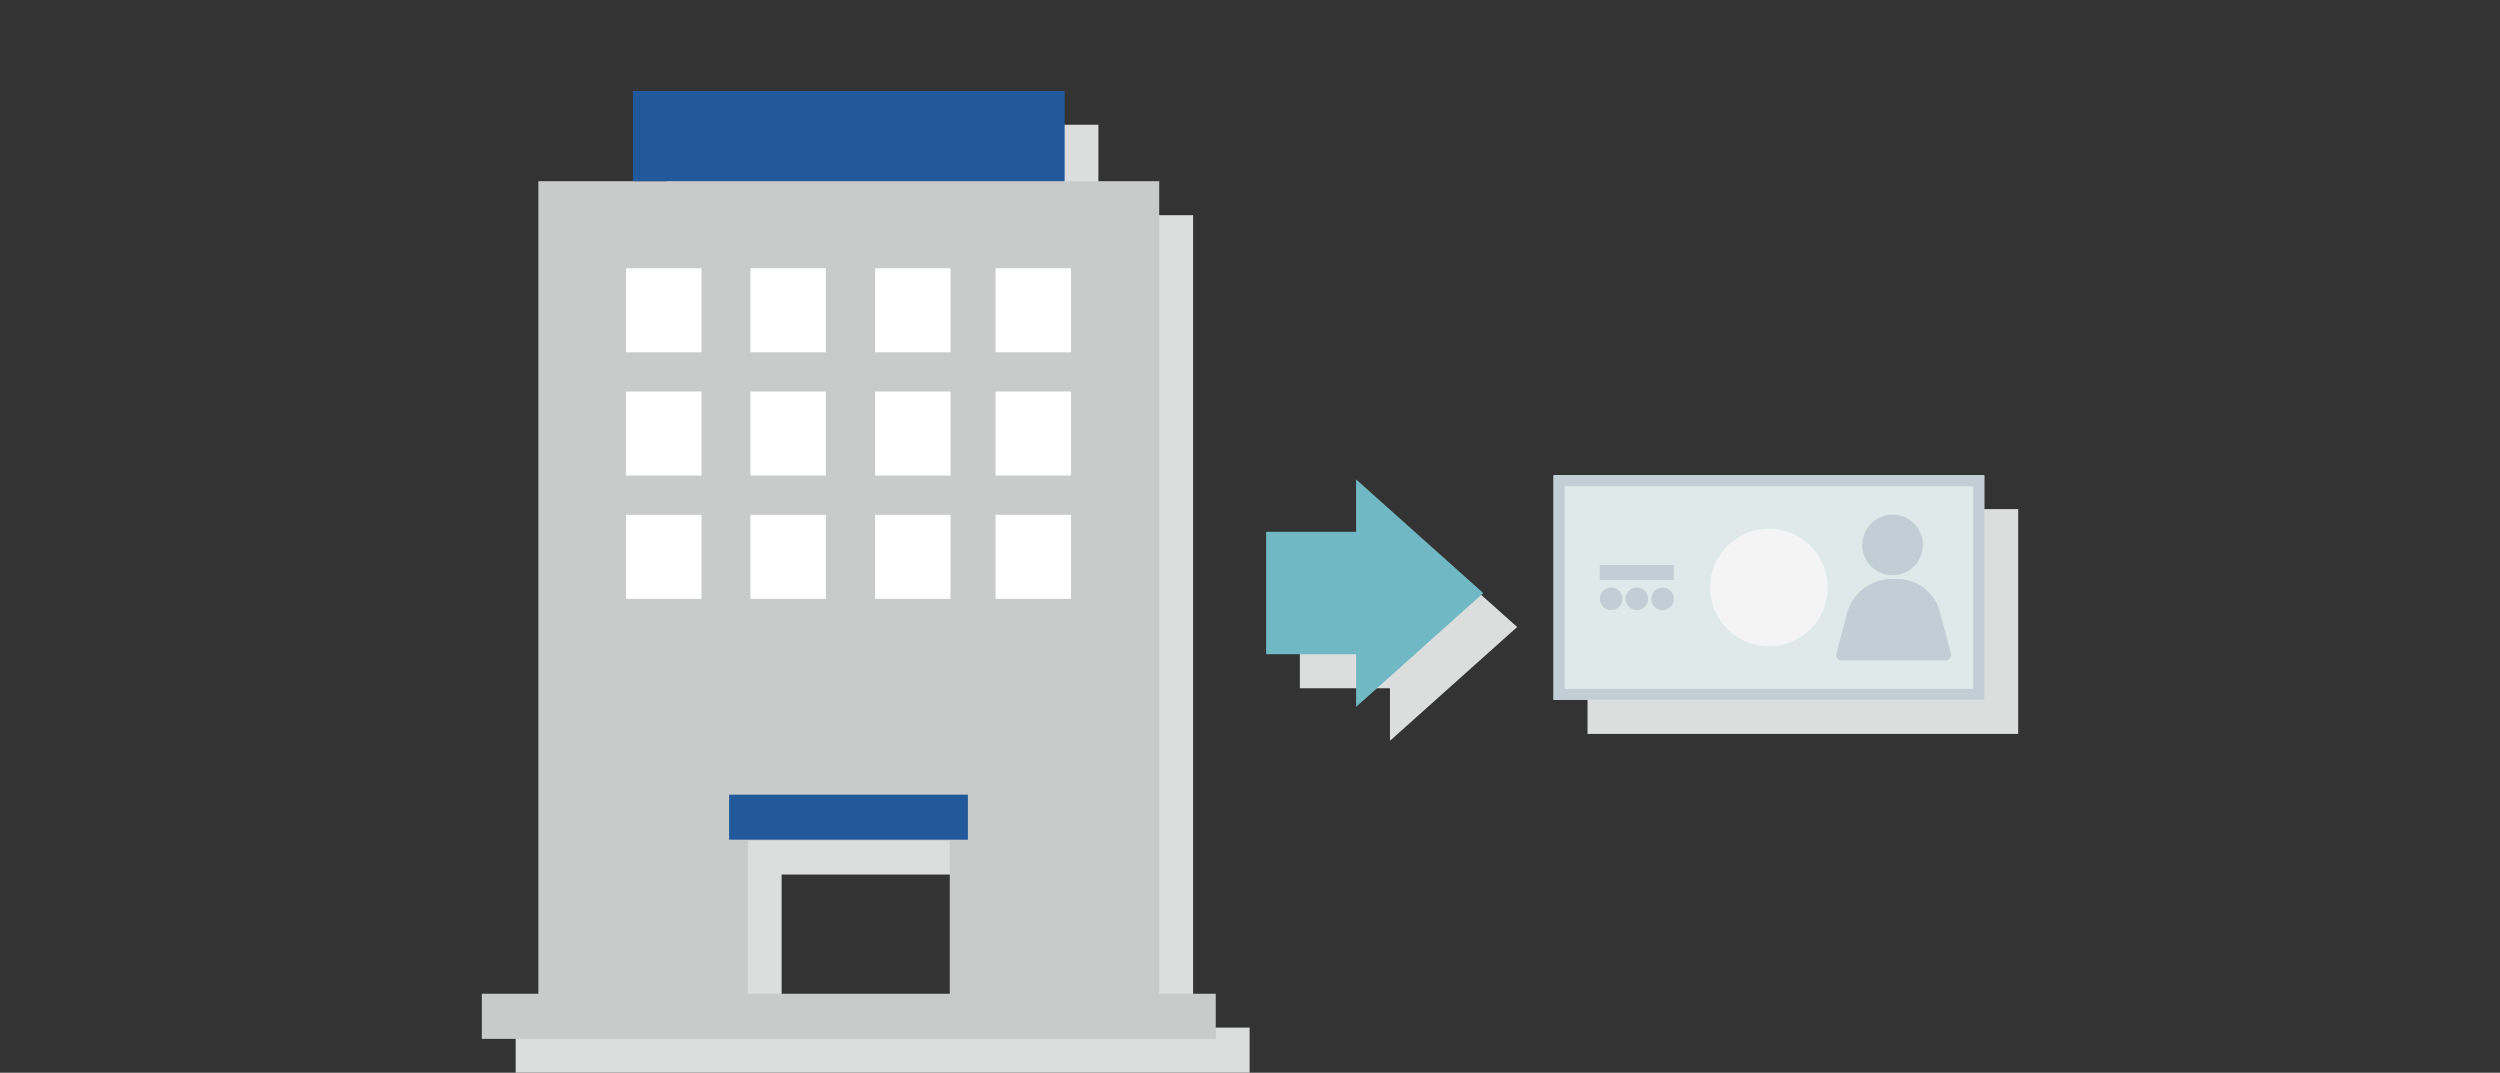
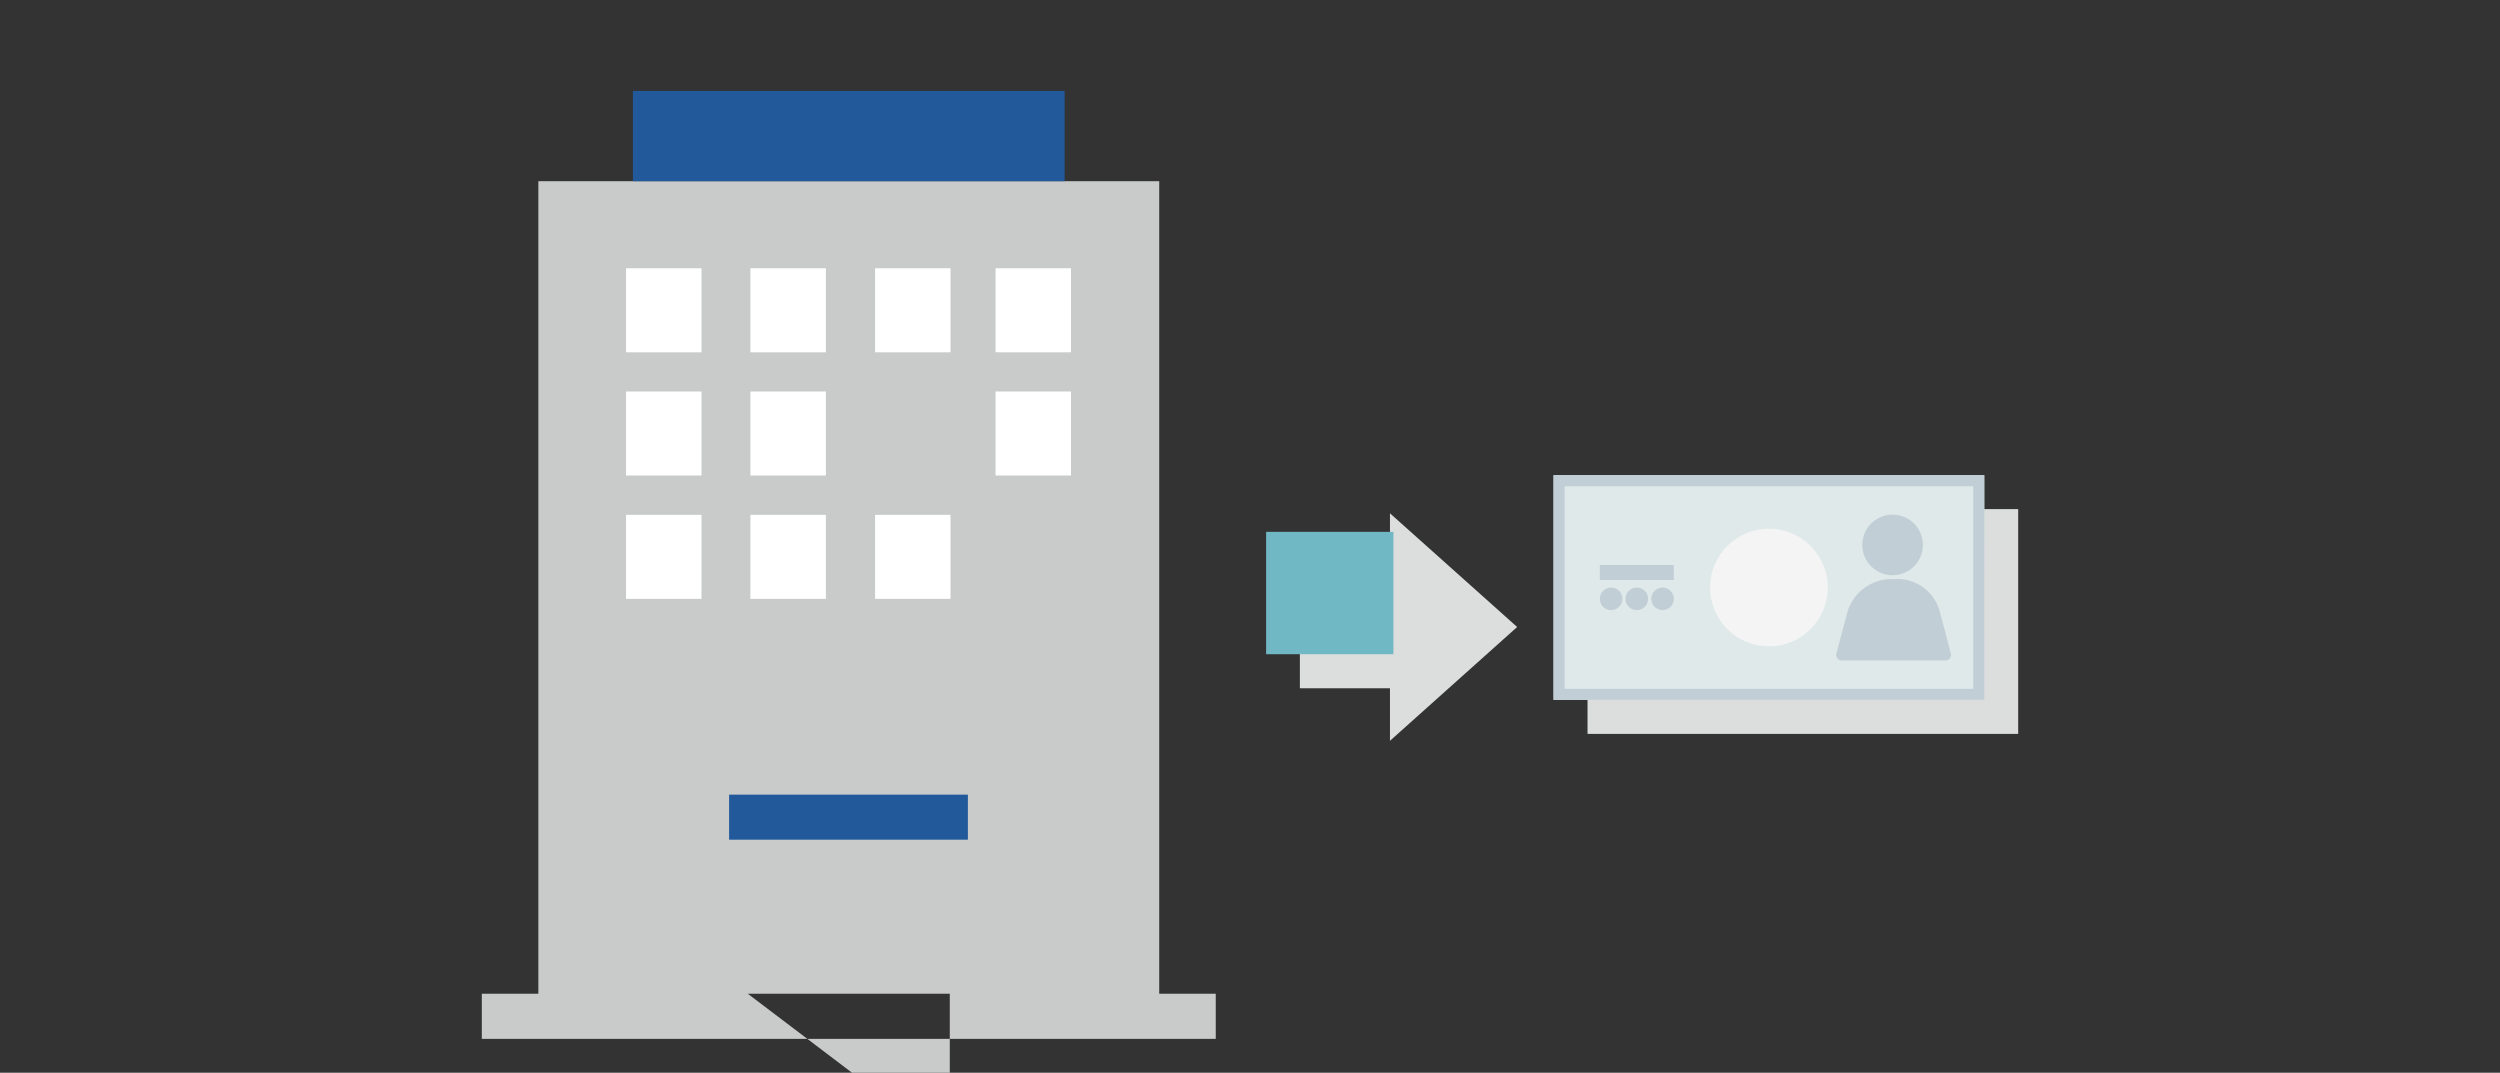
<svg xmlns="http://www.w3.org/2000/svg" width="275" height="118" viewBox="0 0 275 118">
  <rect x="0" y="0" width="275" height="118" fill="#333333" stroke="none" />
  <g id="グループ_2428" data-name="グループ 2428" transform="translate(-1008 -6379)">
    <g id="レイヤー_2" data-name="レイヤー 2" transform="translate(1061 6389)">
      <g id="レイヤー_1" data-name="レイヤー 1">
        <path id="パス_1903" data-name="パス 1903" d="M107.366,39.967H97.457V53.428h9.909v5.782l13.99-12.519-13.99-12.507Z" transform="translate(-7.47 12.279)" fill="#dcdddd" />
        <rect id="長方形_687" data-name="長方形 687" width="13.461" height="14.001" transform="translate(86.272 61.963) rotate(-90)" fill="#70b8c4" />
-         <path id="パス_1904" data-name="パス 1904" d="M118.137,42.663l-13.99-12.507V55.182Z" transform="translate(-7.976 12.576)" fill="#70b8c4" fill-rule="evenodd" />
-         <path id="パス_1907" data-name="パス 1907" d="M78.543,103.341V13.979H68.128V4.029H20.652v9.95H10.306v89.363H4.029V108.3H84.762v-4.963Zm-22.991,0H33.285V86.505h22.2Z" transform="translate(-0.305 -0.305)" fill="#dcdddd" />
-         <path id="パス_1908" data-name="パス 1908" d="M74.514,100.123V10.744H6.219v89.379H0v4.964H80.733v-4.964Zm-45.258,0V83.284H51.477v16.839Z" transform="translate(0 -0.812)" fill="#c9caca" />
+         <path id="パス_1908" data-name="パス 1908" d="M74.514,100.123V10.744H6.219v89.379H0v4.964H80.733v-4.964Zm-45.258,0H51.477v16.839Z" transform="translate(0 -0.812)" fill="#c9caca" />
        <rect id="長方形_689" data-name="長方形 689" width="8.3" height="9.242" transform="translate(15.864 19.51)" fill="#fff" />
        <rect id="長方形_690" data-name="長方形 690" width="8.3" height="9.242" transform="translate(29.547 19.51)" fill="#fff" />
        <rect id="長方形_691" data-name="長方形 691" width="8.3" height="9.242" transform="translate(43.258 19.51)" fill="#fff" />
        <rect id="長方形_692" data-name="長方形 692" width="8.3" height="9.242" transform="translate(56.51 19.51)" fill="#fff" />
        <rect id="長方形_693" data-name="長方形 693" width="8.3" height="9.242" transform="translate(15.864 33.065)" fill="#fff" />
        <rect id="長方形_694" data-name="長方形 694" width="8.3" height="9.242" transform="translate(29.547 33.065)" fill="#fff" />
-         <rect id="長方形_695" data-name="長方形 695" width="8.3" height="9.242" transform="translate(43.258 33.065)" fill="#fff" />
        <rect id="長方形_696" data-name="長方形 696" width="8.3" height="9.242" transform="translate(56.51 33.065)" fill="#fff" />
        <rect id="長方形_697" data-name="長方形 697" width="8.3" height="9.242" transform="translate(15.864 46.632)" fill="#fff" />
        <rect id="長方形_698" data-name="長方形 698" width="8.3" height="9.242" transform="translate(29.547 46.632)" fill="#fff" />
        <rect id="長方形_699" data-name="長方形 699" width="8.3" height="9.242" transform="translate(43.258 46.632)" fill="#fff" />
-         <rect id="長方形_700" data-name="長方形 700" width="8.3" height="9.242" transform="translate(56.51 46.632)" fill="#fff" />
        <rect id="長方形_701" data-name="長方形 701" width="47.488" height="9.932" transform="translate(16.622)" fill="#21599b" />
        <rect id="長方形_702" data-name="長方形 702" width="26.267" height="4.955" transform="translate(27.201 77.411)" fill="#21599b" />
        <path id="パス_1909" data-name="パス 1909" d="M131.754,49.655V74.381h47.373V49.655H131.754Z" transform="translate(-10.126 -3.652)" fill="#dcdddd" />
        <rect id="長方形_703" data-name="長方形 703" width="47.373" height="24.715" transform="translate(117.891 42.27)" fill="#dfe9ea" />
        <path id="パス_1910" data-name="パス 1910" d="M173.878,46.844v22.29H128.931V46.844h44.947m1.219-1.219H127.712V70.341H175.1Z" transform="translate(-9.821 -3.355)" fill="#c1ced6" />
        <circle id="楕円形_49" data-name="楕円形 49" cx="6.472" cy="6.472" r="6.472" transform="translate(135.111 48.156)" fill="#f4f4f4" />
        <circle id="楕円形_50" data-name="楕円形 50" cx="3.334" cy="3.334" r="3.334" transform="translate(151.849 46.607)" fill="#c1ced6" />
        <path id="パス_1911" data-name="パス 1911" d="M167.672,57.985a5.069,5.069,0,0,0-5.161,3.874l-1.15,4.334a.6.6,0,0,0,.6.736h11.392a.6.6,0,0,0,.609-.736c-.3-1.15-.885-3.449-1.15-4.334a4.84,4.84,0,0,0-5.138-3.874Z" transform="translate(-12.363 -4.282)" fill="#c1ced6" />
        <rect id="長方形_704" data-name="長方形 704" width="8.139" height="1.644" transform="translate(122.977 52.153)" fill="#c1ced6" />
        <circle id="楕円形_51" data-name="楕円形 51" cx="1.242" cy="1.242" r="1.242" transform="translate(122.981 54.63)" fill="#c1ced6" />
        <circle id="楕円形_52" data-name="楕円形 52" cx="1.242" cy="1.242" r="1.242" transform="translate(125.806 54.63)" fill="#c1ced6" />
        <circle id="楕円形_53" data-name="楕円形 53" cx="1.242" cy="1.242" r="1.242" transform="translate(128.643 54.63)" fill="#c1ced6" />
      </g>
    </g>
-     <rect id="長方形_833" data-name="長方形 833" width="275" height="118" transform="translate(1008 6379)" fill="none" />
  </g>
</svg>